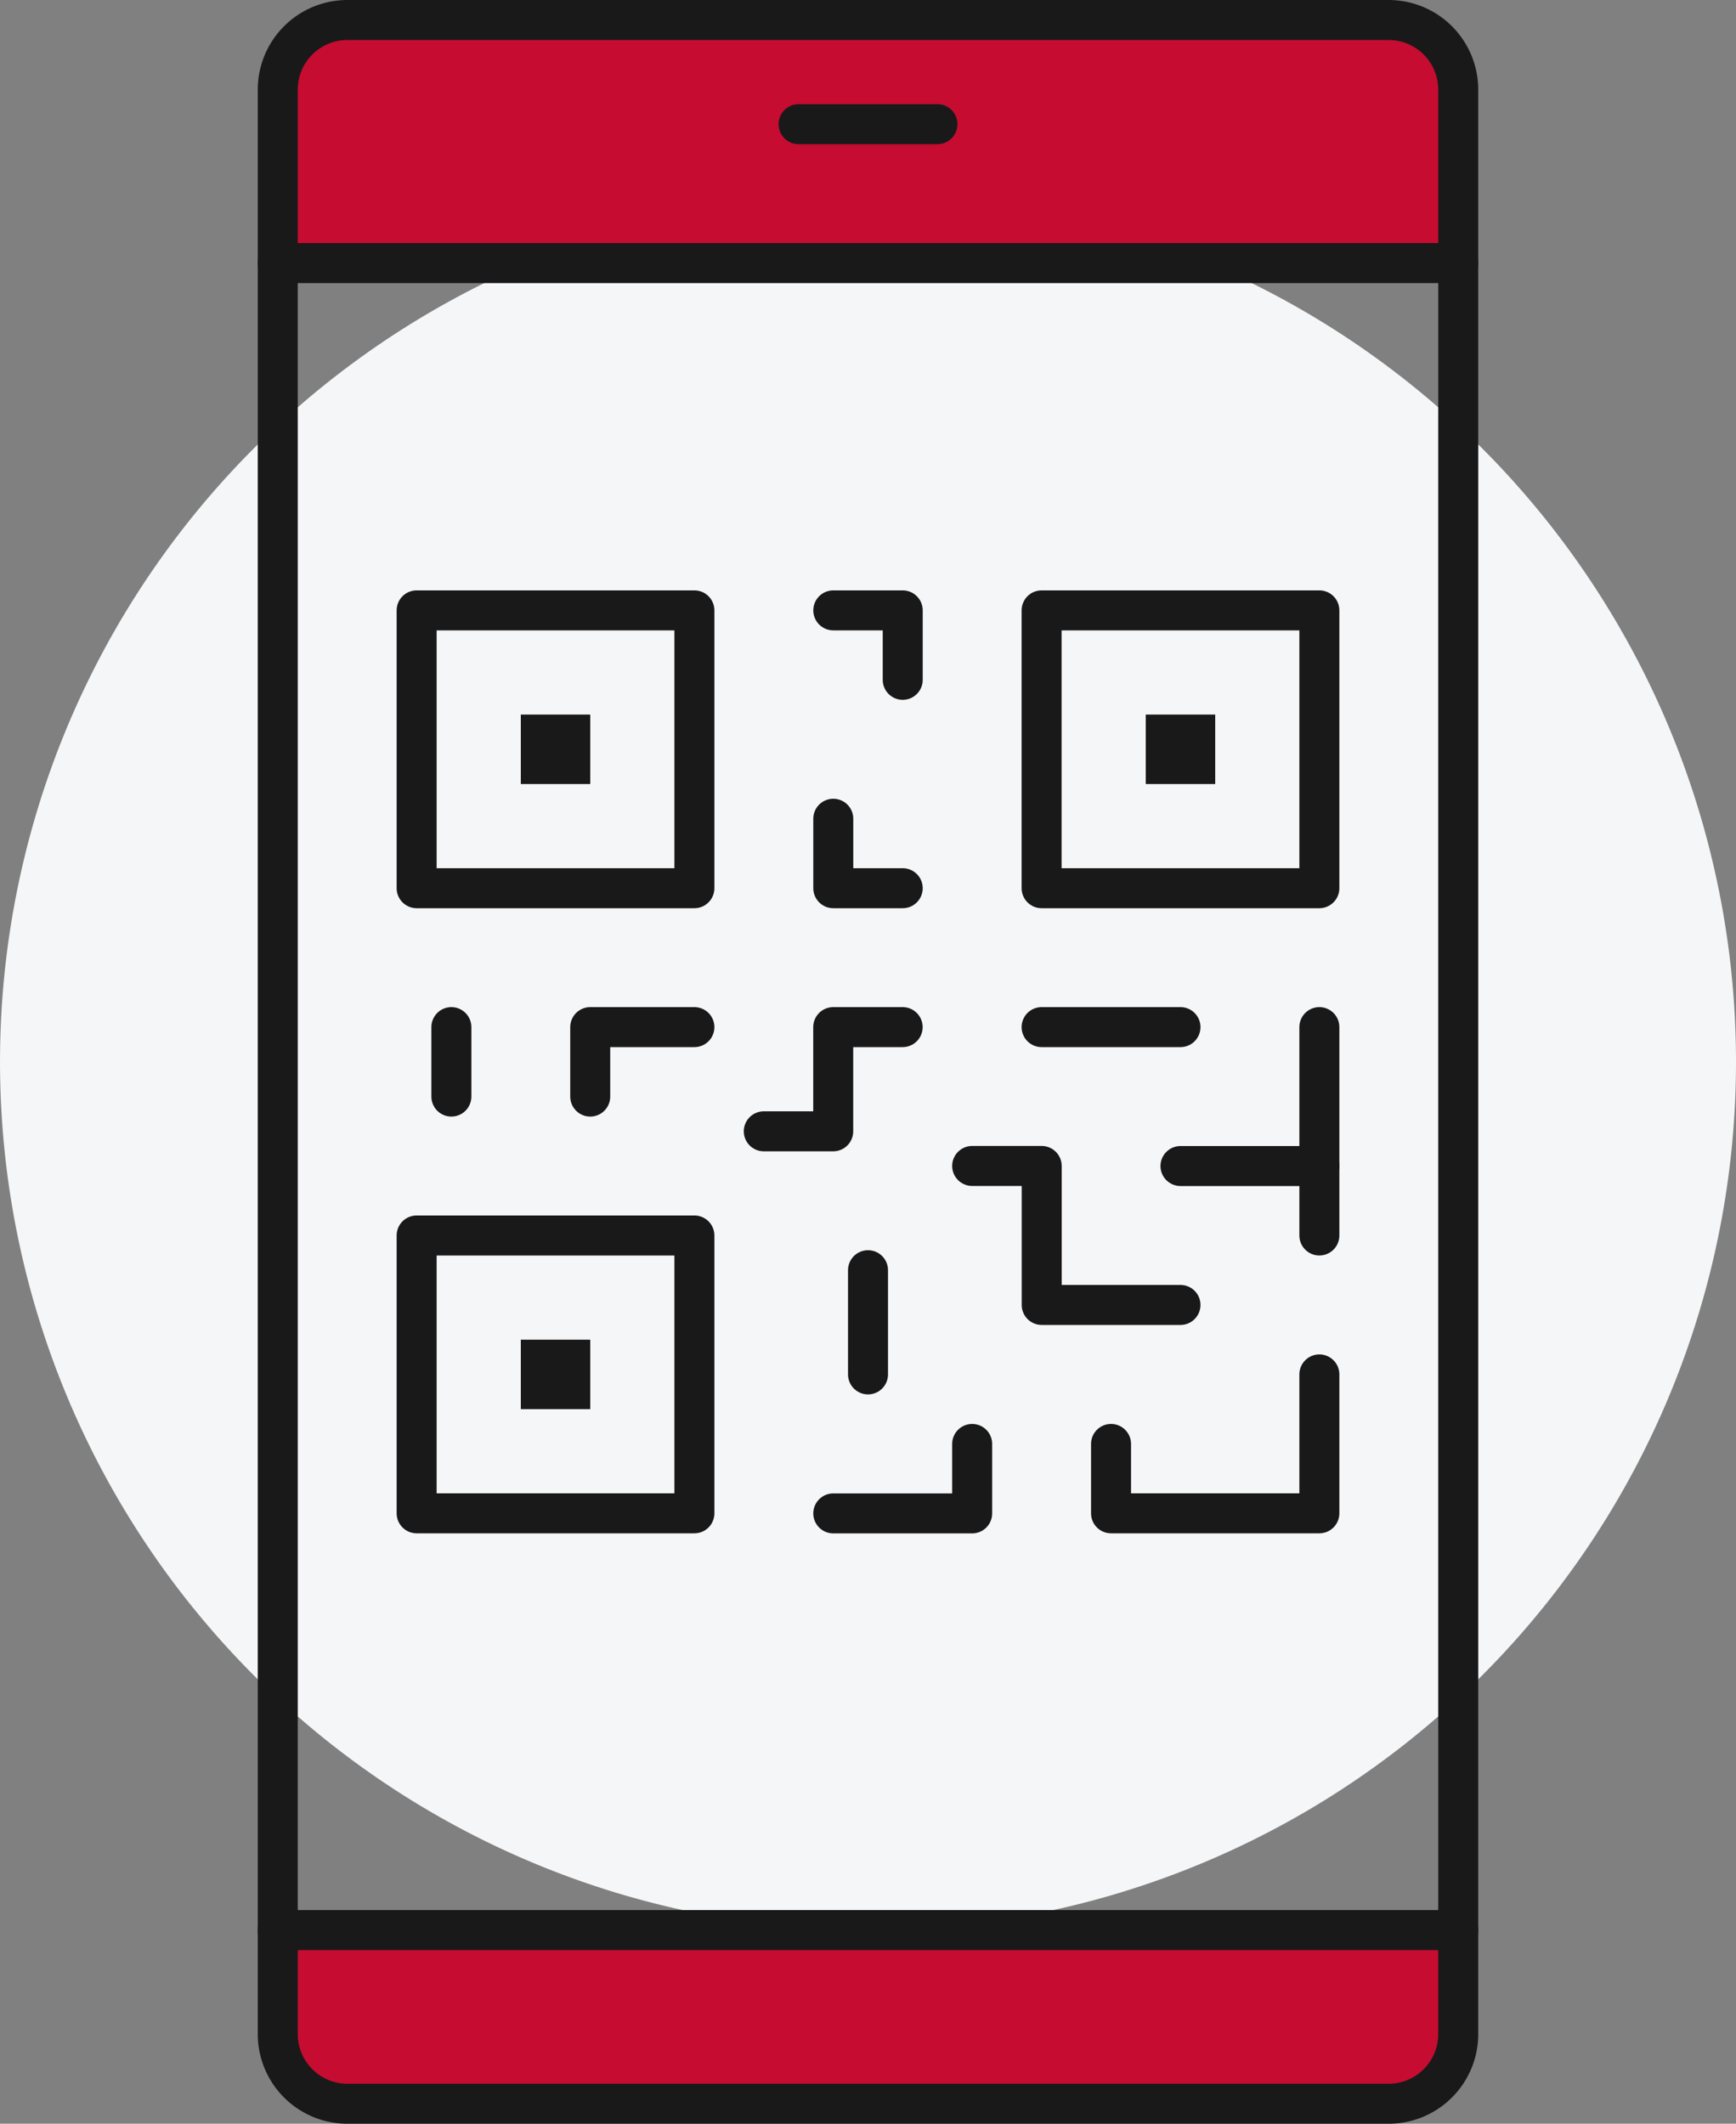
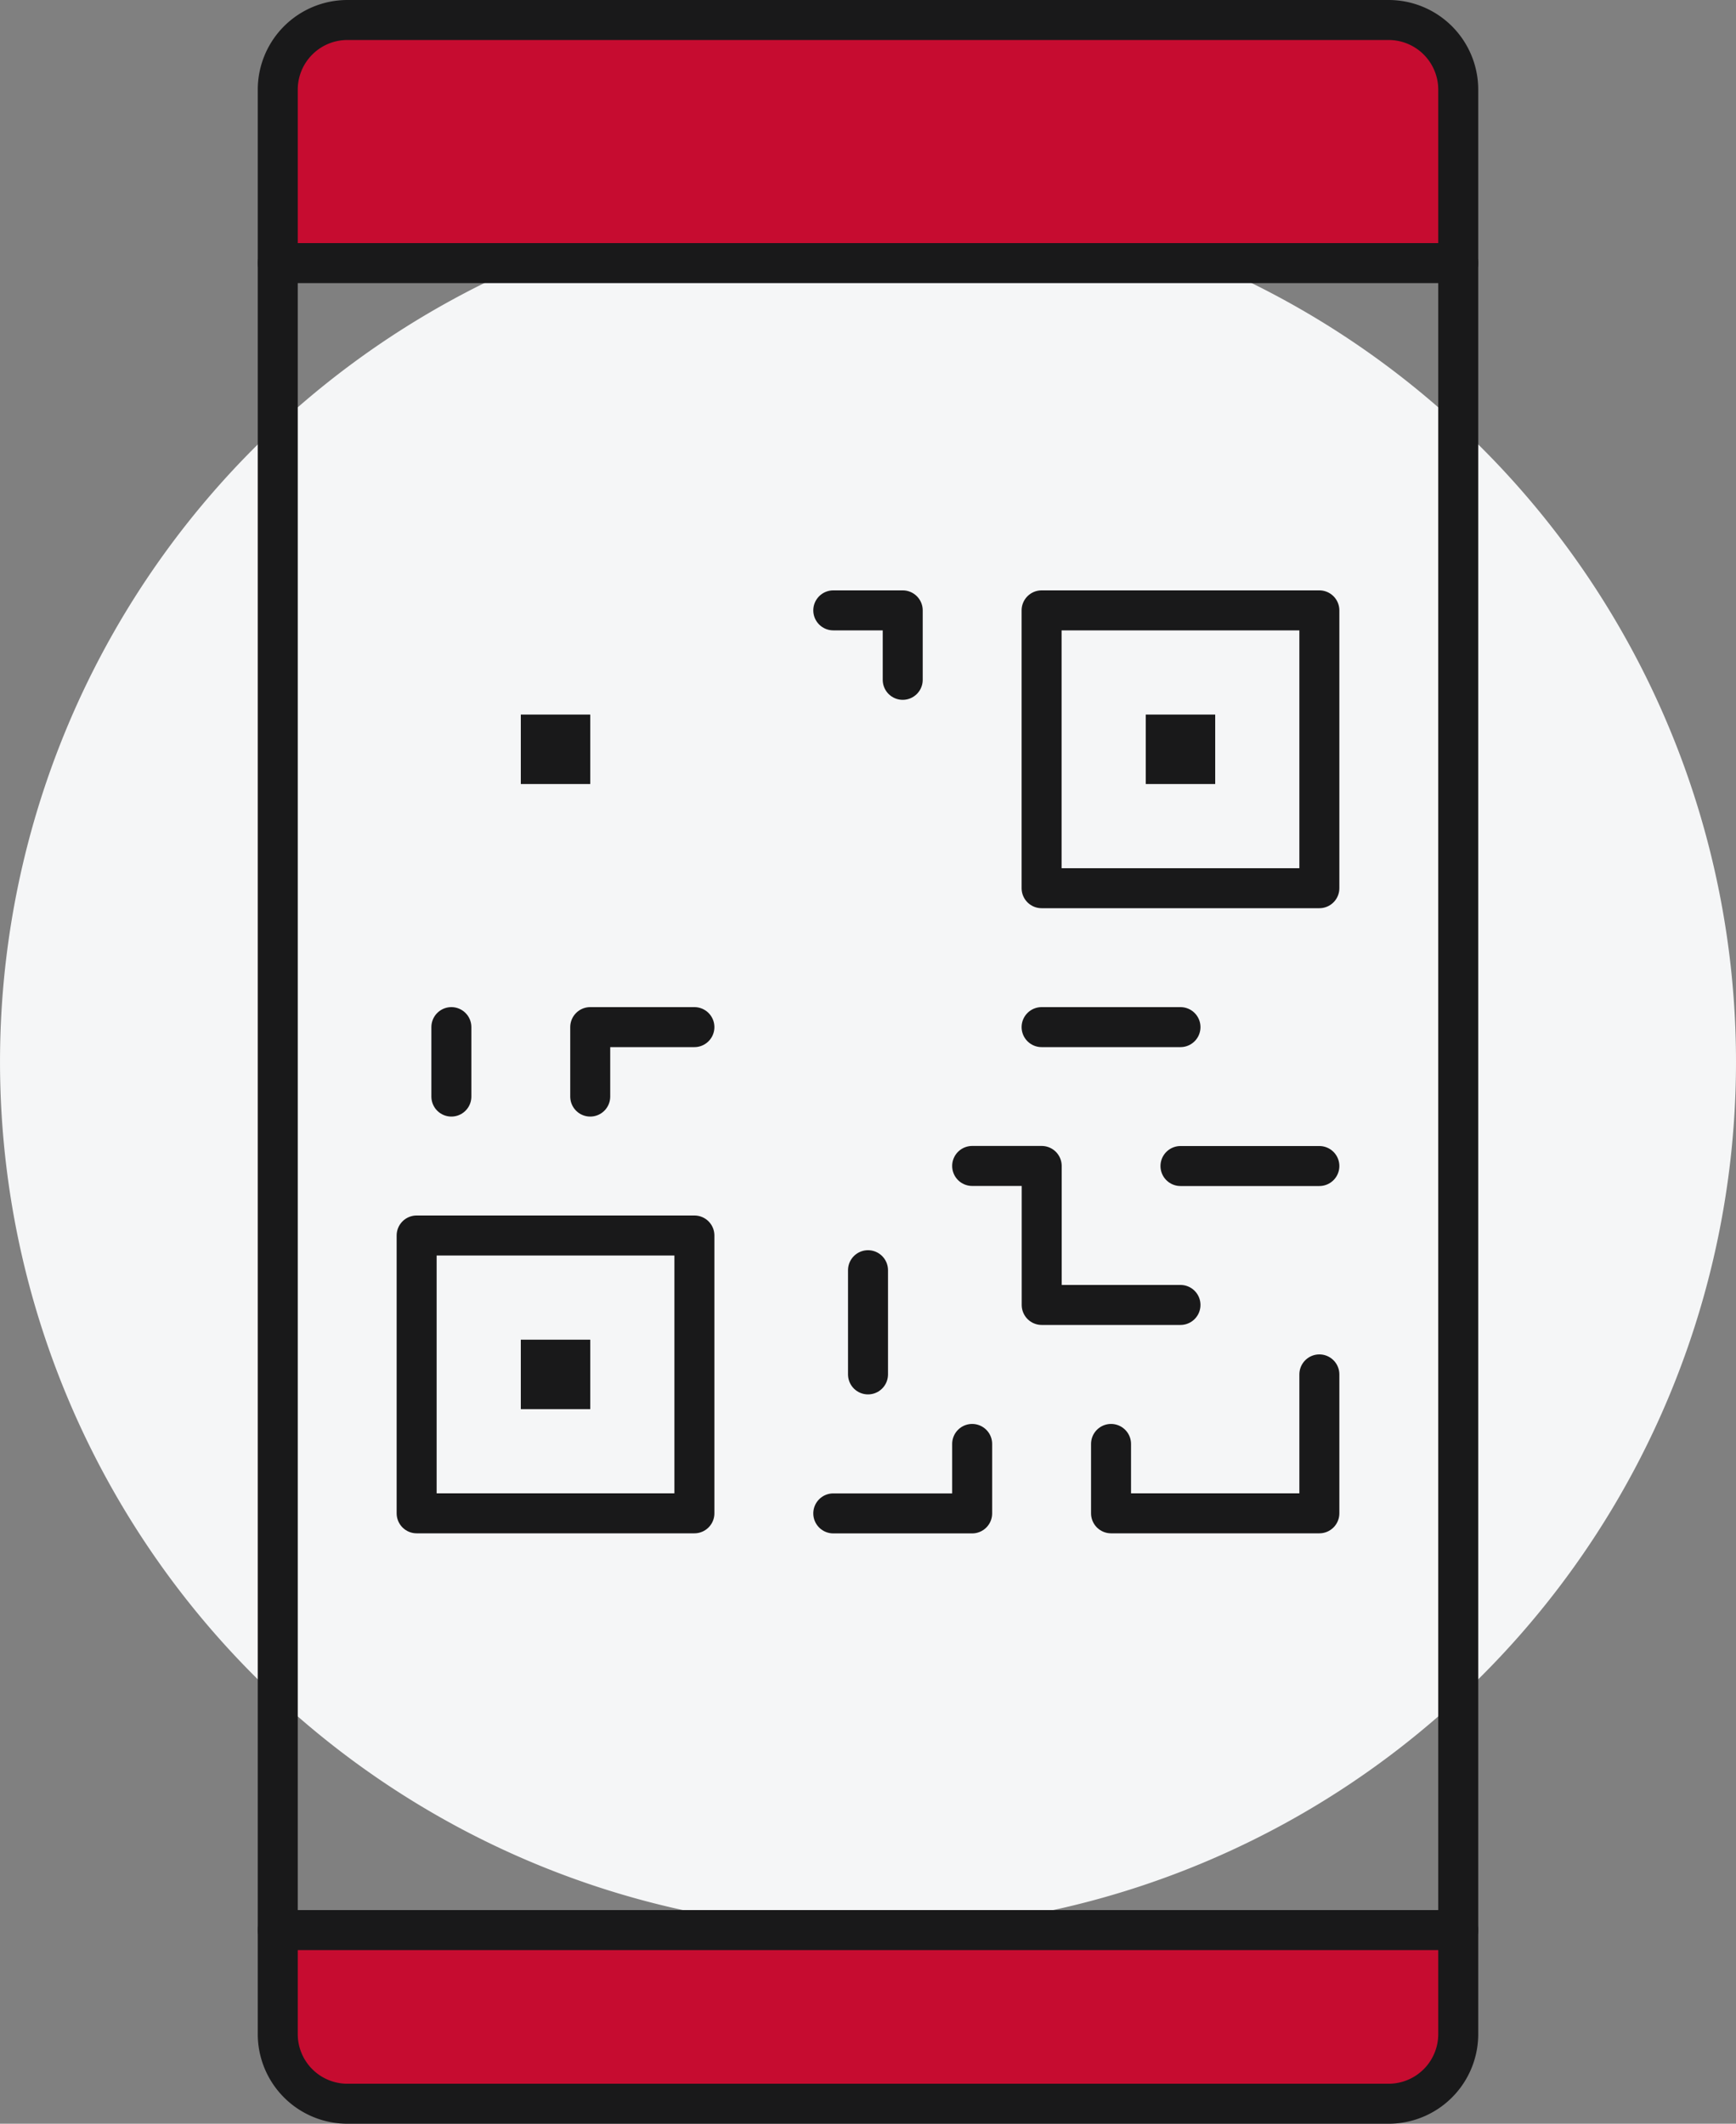
<svg xmlns="http://www.w3.org/2000/svg" width="86.825" height="106.19" viewBox="0 0 86.825 106.19">
  <rect x="0" y="0" width="86.825" height="106.19" fill="#808080" stroke="none" />
  <defs>
    <clipPath id="a">
      <rect width="86.825" height="106.19" fill="none" />
    </clipPath>
  </defs>
  <g clip-path="url(#a)">
    <path d="M86.825,53.1A43.412,43.412,0,1,0,43.412,96.508,43.413,43.413,0,0,0,86.825,53.1" fill="#f5f6f7" />
    <path d="M72.933,96.508v5.21a3.483,3.483,0,0,1-3.473,3.473H17.365a3.483,3.483,0,0,1-3.473-3.473v-5.21H72.933Z" fill="#c60c30" />
    <path d="M20.838,13.155H13.892V4.472A3.483,3.483,0,0,1,17.365,1H69.46a3.483,3.483,0,0,1,3.473,3.473v8.683Z" fill="#c60c30" />
    <rect width="3.473" height="3.473" transform="translate(57.305 35.73)" fill="#19191a" />
    <rect width="3.473" height="3.473" transform="translate(26.048 66.987)" fill="#19191a" />
    <rect width="3.473" height="3.473" transform="translate(26.048 35.73)" fill="#19191a" />
    <path d="M13.892,13.155V4.472A3.483,3.483,0,0,1,17.365,1H69.46a3.483,3.483,0,0,1,3.473,3.473v97.245a3.483,3.483,0,0,1-3.473,3.473H17.365a3.483,3.483,0,0,1-3.473-3.473V13.155Z" fill="none" stroke="#19191a" stroke-linecap="round" stroke-linejoin="round" stroke-width="2" />
    <line x1="59.041" transform="translate(13.892 13.155)" fill="none" stroke="#19191a" stroke-linecap="round" stroke-linejoin="round" stroke-width="2" />
    <line x1="59.041" transform="translate(13.892 96.507)" fill="none" stroke="#19191a" stroke-linecap="round" stroke-linejoin="round" stroke-width="2" />
-     <line x1="6.946" transform="translate(39.94 6.209)" fill="none" stroke="#19191a" stroke-linecap="round" stroke-linejoin="round" stroke-width="2" />
-     <rect width="13.892" height="13.892" transform="translate(20.838 30.52)" fill="none" stroke="#19191a" stroke-linecap="round" stroke-linejoin="round" stroke-width="2" />
    <rect width="13.892" height="13.892" transform="translate(52.095 30.52)" fill="none" stroke="#19191a" stroke-linecap="round" stroke-linejoin="round" stroke-width="2" />
    <rect width="13.892" height="13.892" transform="translate(20.838 61.777)" fill="none" stroke="#19191a" stroke-linecap="round" stroke-linejoin="round" stroke-width="2" />
    <line y2="3.473" transform="translate(22.575 51.358)" fill="none" stroke="#19191a" stroke-linecap="round" stroke-linejoin="round" stroke-width="2" />
    <path d="M34.73,51.358H29.52v3.473" fill="none" stroke="#19191a" stroke-linecap="round" stroke-linejoin="round" stroke-width="2" />
    <path d="M41.676,30.52h3.473v3.473" fill="none" stroke="#19191a" stroke-linecap="round" stroke-linejoin="round" stroke-width="2" />
-     <path d="M41.676,40.939v3.473h3.473" fill="none" stroke="#19191a" stroke-linecap="round" stroke-linejoin="round" stroke-width="2" />
    <path d="M65.987,68.723v6.946H55.568V72.2" fill="none" stroke="#19191a" stroke-linecap="round" stroke-linejoin="round" stroke-width="2" />
-     <path d="M65.987,51.358V61.777" fill="none" stroke="#19191a" stroke-linecap="round" stroke-linejoin="round" stroke-width="2" />
    <path d="M59.041,65.25H52.1V58.3H48.622" fill="none" stroke="#19191a" stroke-linecap="round" stroke-linejoin="round" stroke-width="2" />
    <line x1="6.946" transform="translate(59.041 58.304)" fill="none" stroke="#19191a" stroke-linecap="round" stroke-linejoin="round" stroke-width="2" />
    <line x2="6.946" transform="translate(52.095 51.358)" fill="none" stroke="#19191a" stroke-linecap="round" stroke-linejoin="round" stroke-width="2" />
    <path d="M48.622,72.2v3.473H41.676" fill="none" stroke="#19191a" stroke-linecap="round" stroke-linejoin="round" stroke-width="2" />
    <line y1="5.21" transform="translate(43.413 63.513)" fill="none" stroke="#19191a" stroke-linecap="round" stroke-linejoin="round" stroke-width="2" />
-     <path d="M38.2,56.568h3.473v-5.21h3.473" fill="none" stroke="#19191a" stroke-linecap="round" stroke-linejoin="round" stroke-width="2" />
  </g>
</svg>